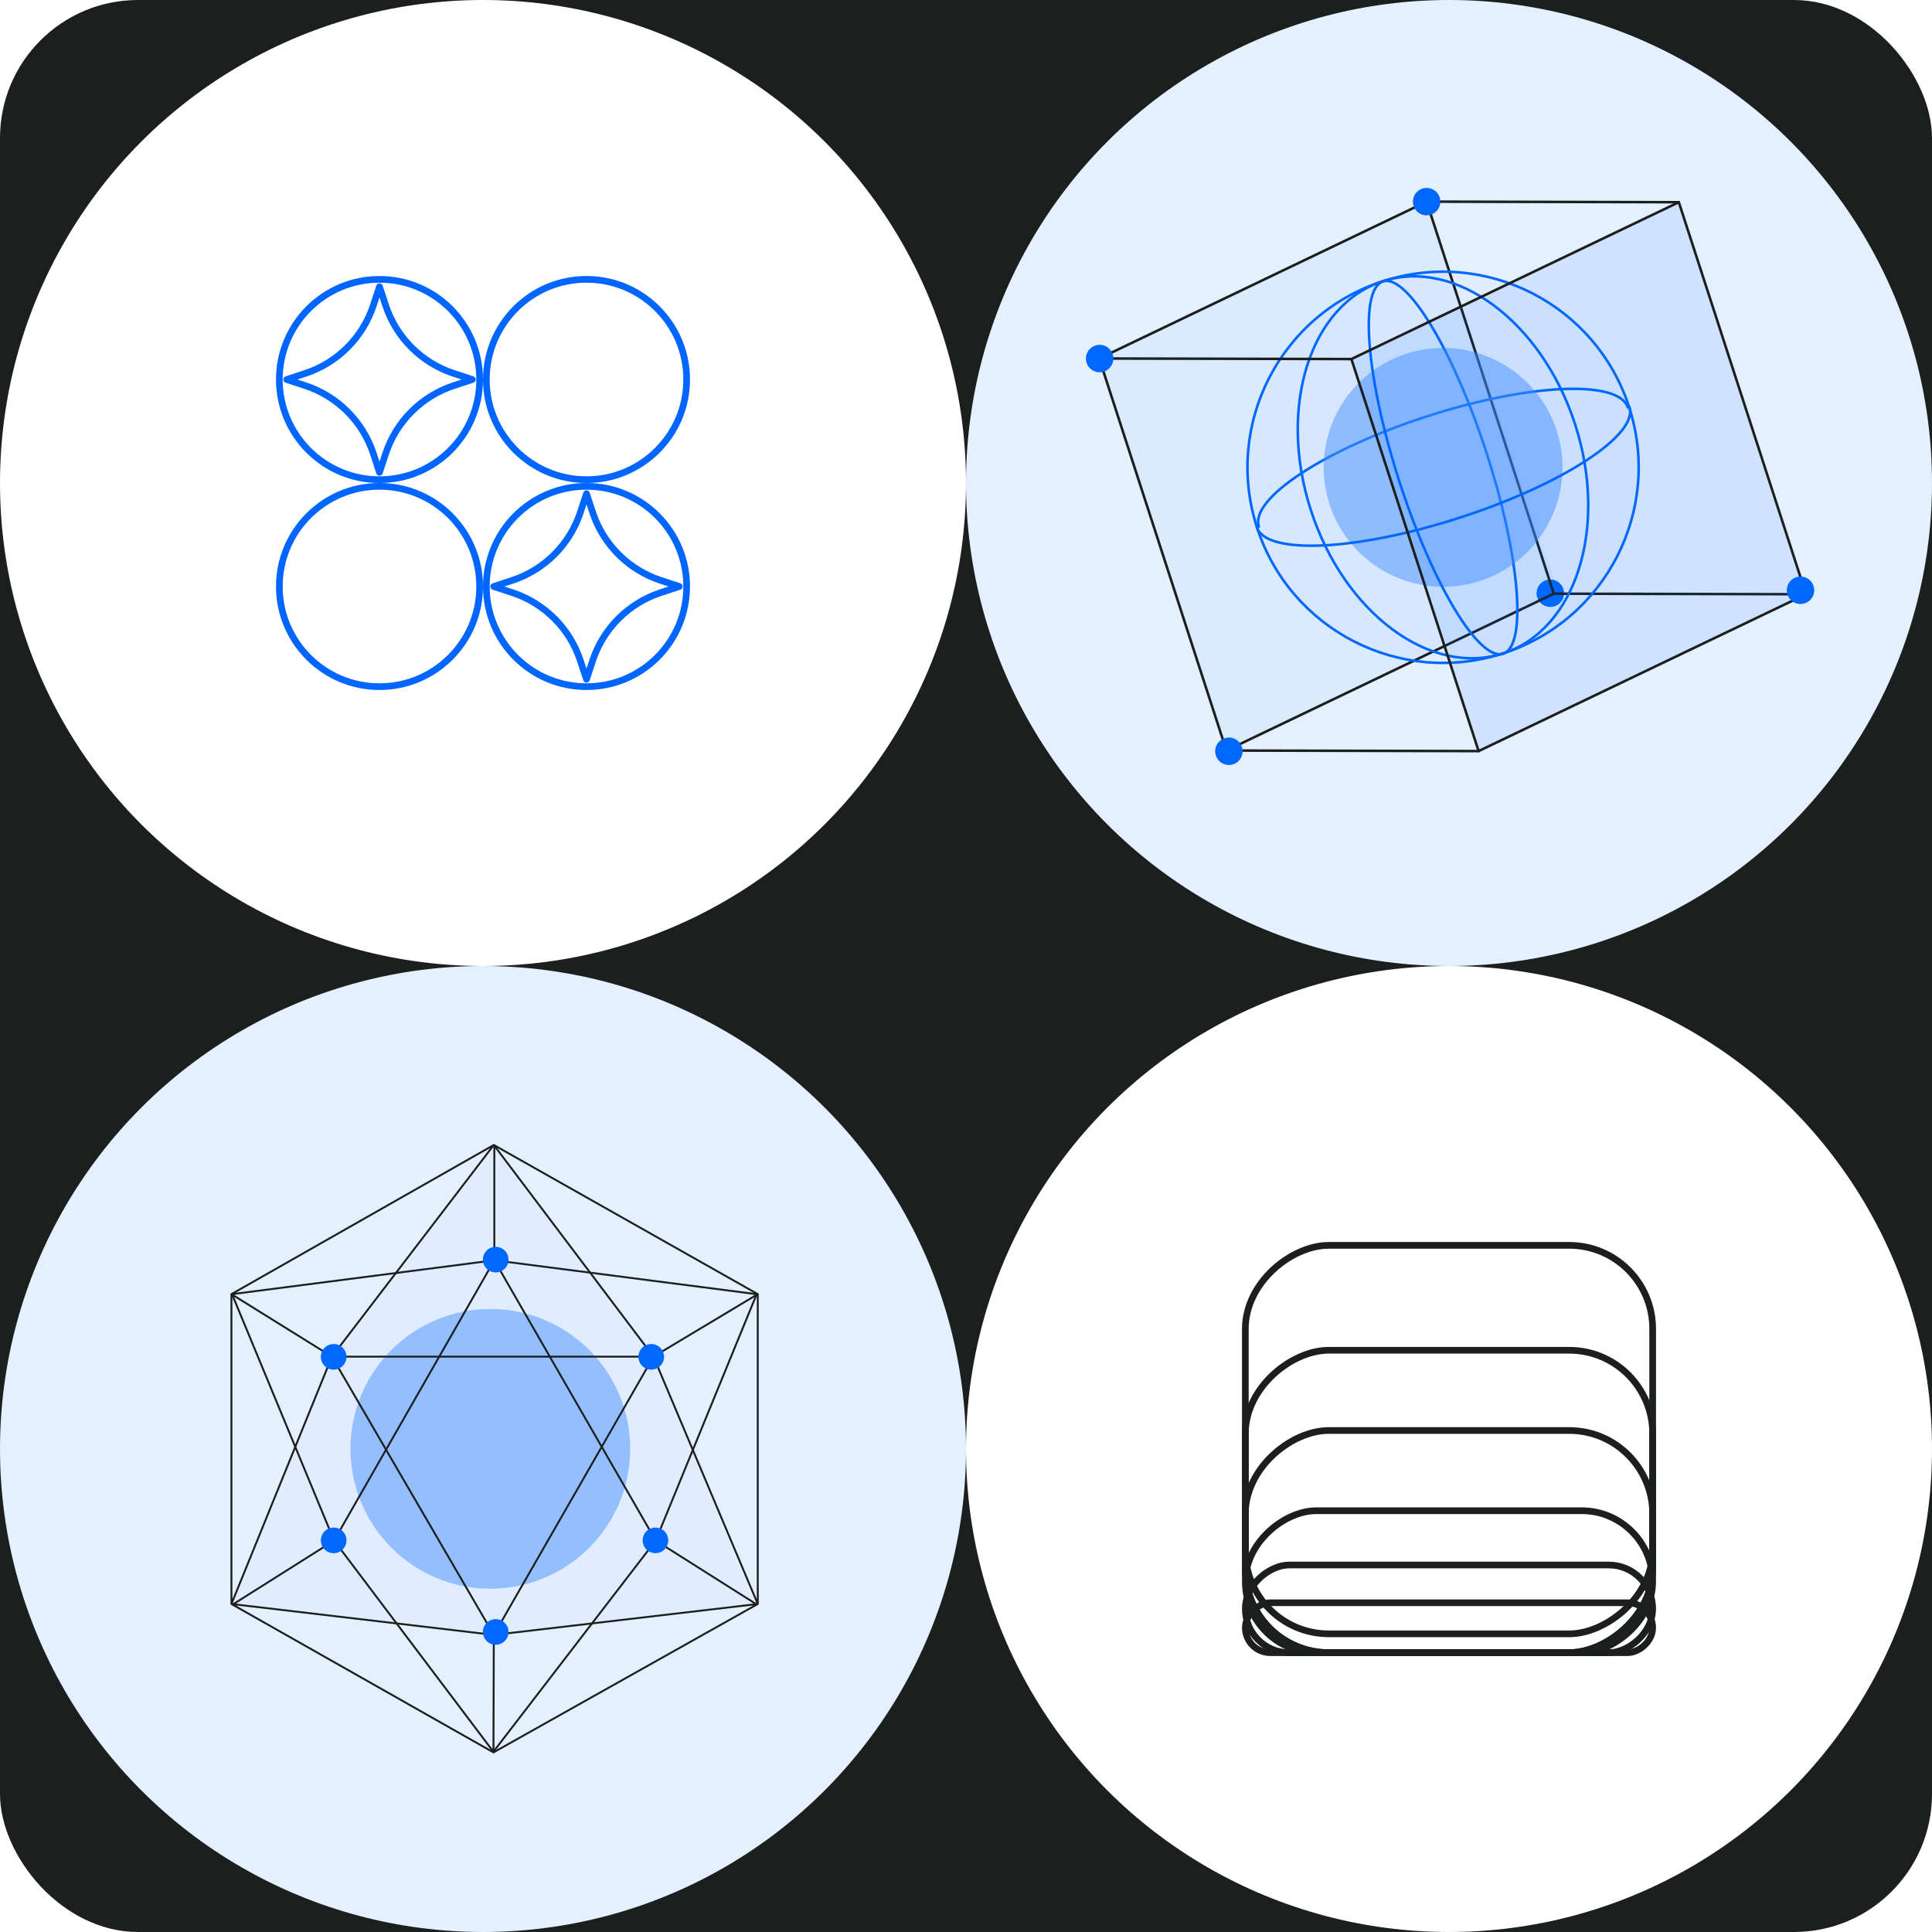
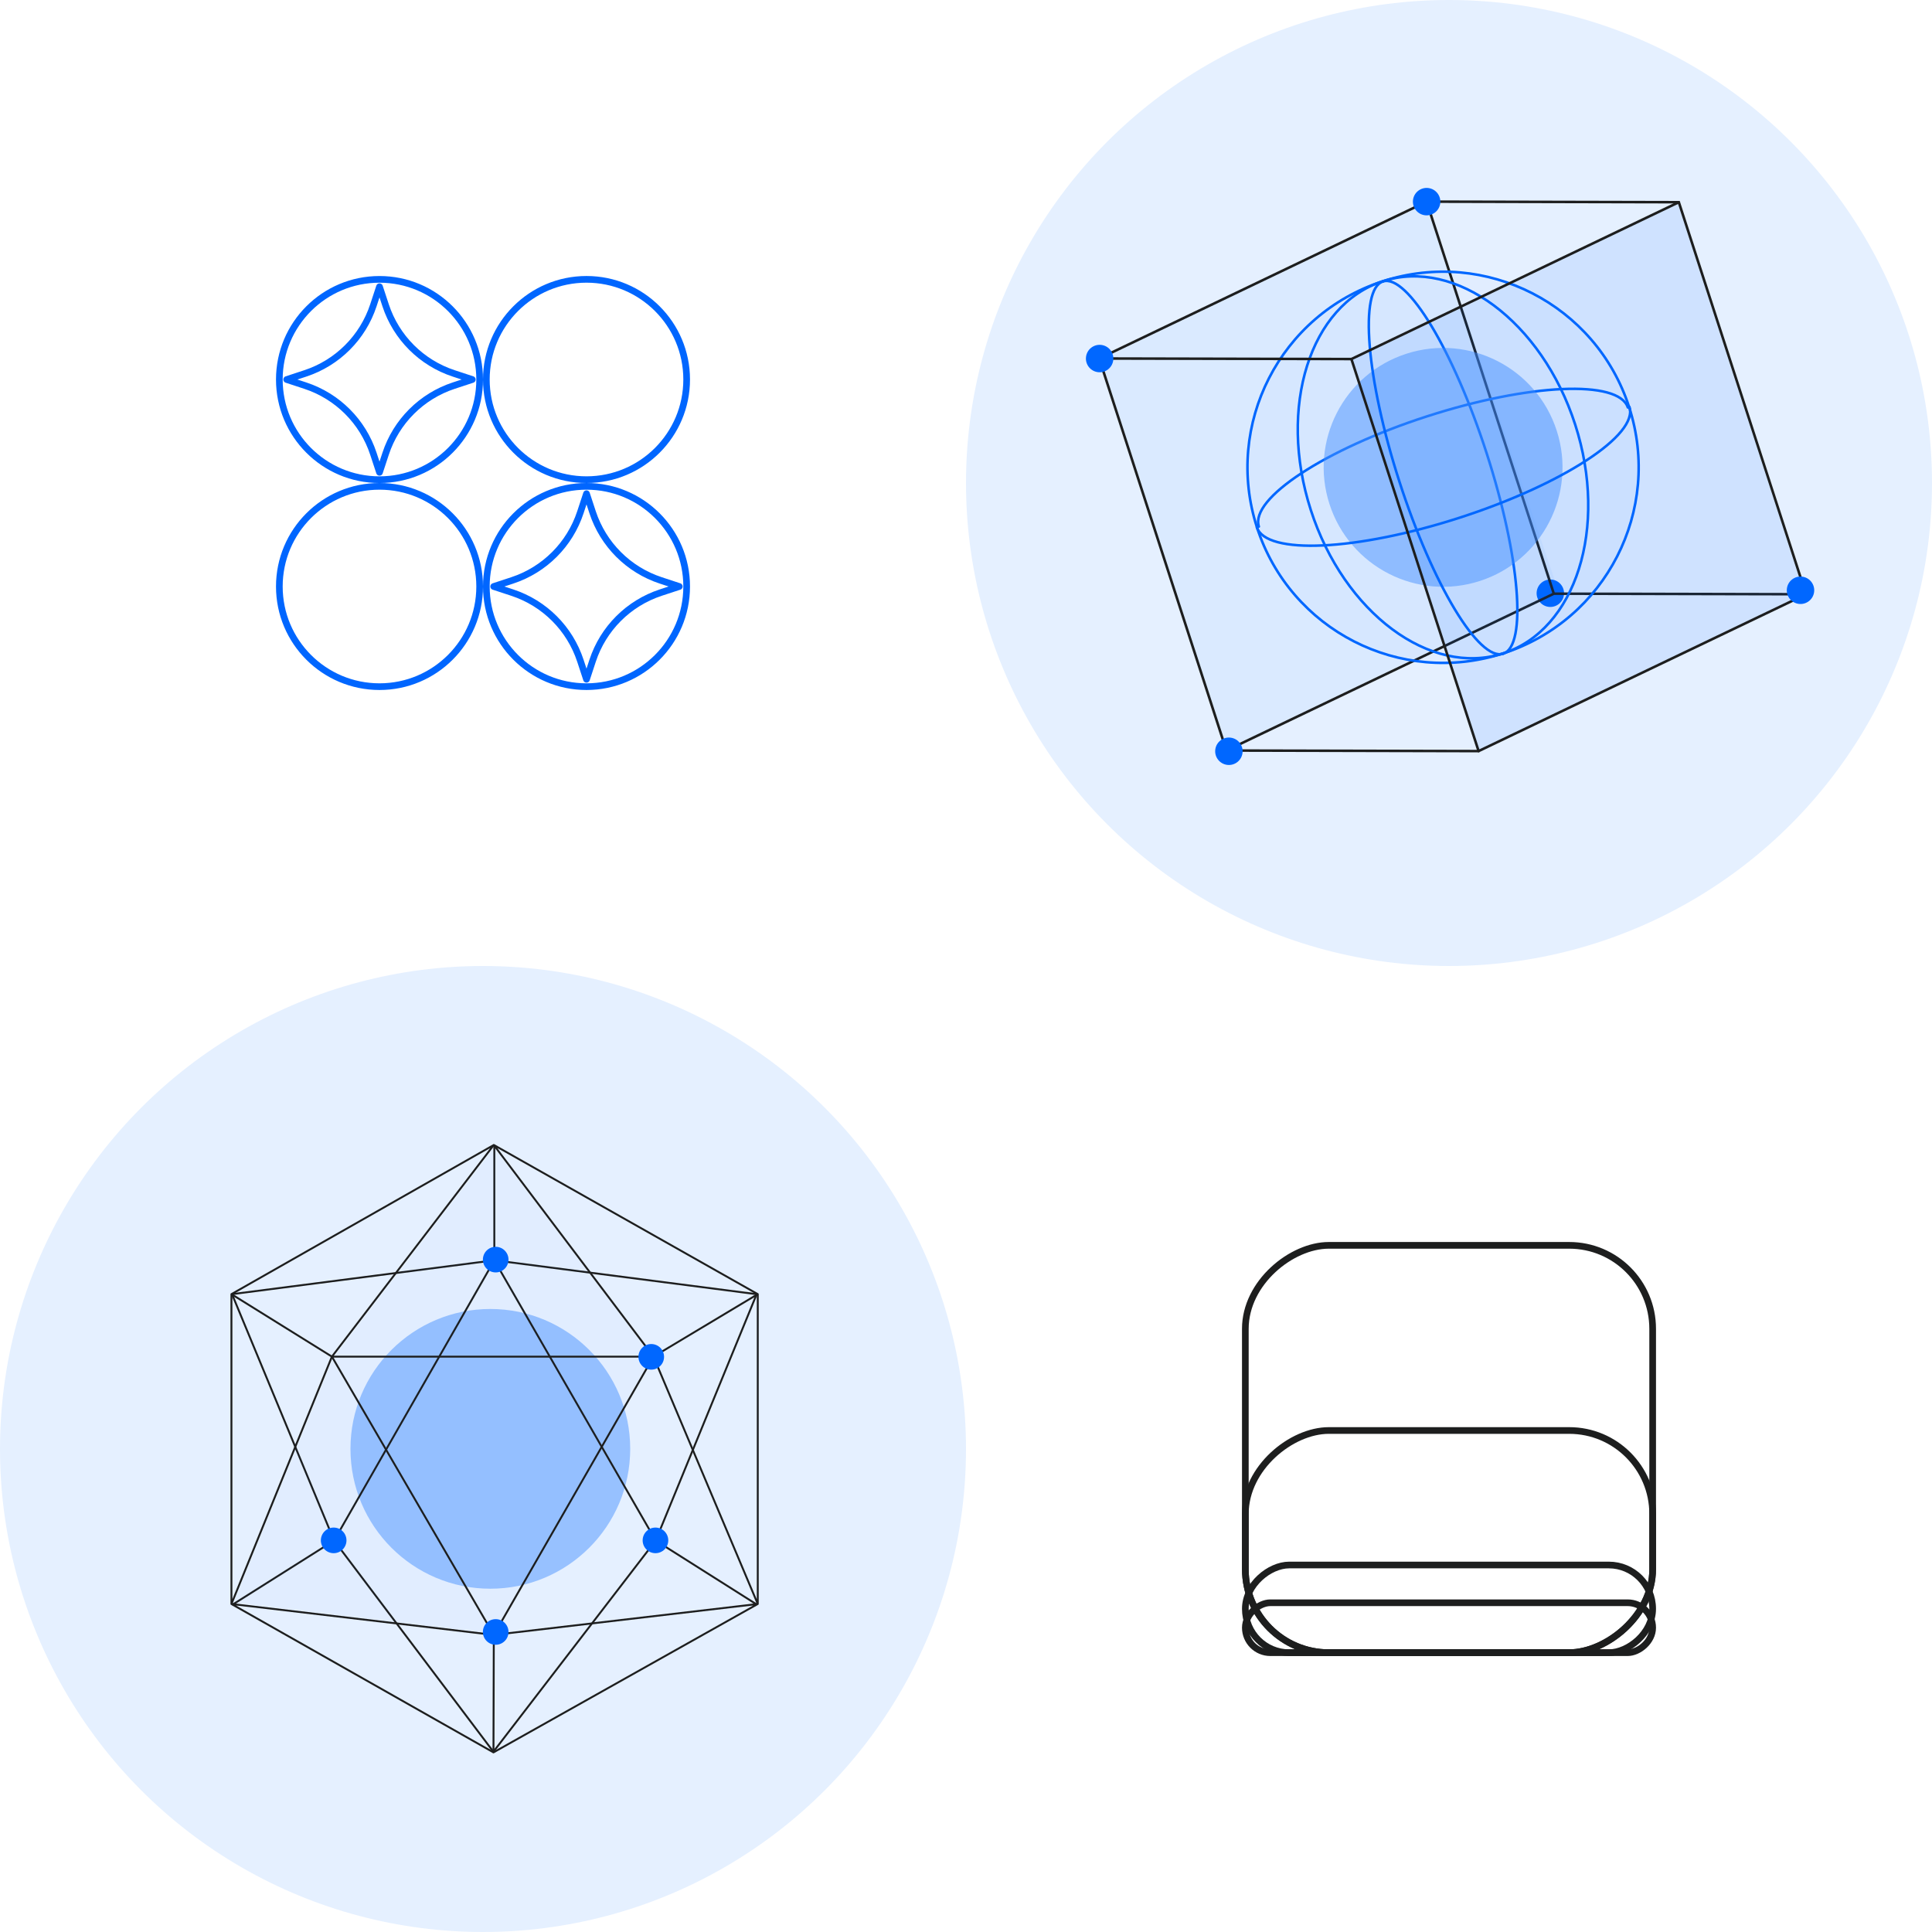
<svg xmlns="http://www.w3.org/2000/svg" width="350" height="350" viewBox="0 0 350 350" fill="none">
  <g clip-path="url(#clip0_253_12435)">
-     <rect width="350" height="350" rx="25" fill="#1D1E1E" />
    <circle cx="262.5" cy="87.5" r="87.5" fill="#E5F0FF" />
    <ellipse cx="2.486" cy="2.486" rx="2.486" ry="2.486" transform="matrix(0.992 0.124 -0.124 0.992 278.699 104.695)" fill="#0067FF" />
    <g filter="url(#filter0_b_253_12435)">
      <path d="M199.207 64.971L222.99 53.231L258.544 36.809L282.276 106.952L222.067 136.026L199.207 64.971Z" fill="#0066FF" fill-opacity="0.05" />
    </g>
    <path d="M327.176 107.653L281.489 107.552L258.447 36.531" stroke="#1D1E1E" stroke-width="0.462" stroke-linejoin="round" />
    <path d="M281.489 107.552L222.174 135.968" stroke="#1D1E1E" stroke-width="0.462" stroke-linejoin="round" />
    <path d="M228.053 95.395C226.417 90.325 240.054 81.385 258.513 75.426C276.971 69.467 293.261 68.746 294.898 73.816" stroke="#0067FF" stroke-width="0.462" stroke-linecap="round" />
    <path d="M272.313 118.429C276.68 117.019 275.348 100.779 269.336 82.156C263.324 63.532 254.91 49.578 250.542 50.988" stroke="#0067FF" stroke-width="0.462" stroke-linecap="round" />
    <g filter="url(#filter1_f_253_12435)">
      <ellipse cx="21.626" cy="21.626" rx="21.626" ry="21.626" transform="matrix(0.952 -0.307 0.307 0.952 234.204 70.719)" fill="#4A93FF" fill-opacity="0.5" />
    </g>
    <g filter="url(#filter2_b_253_12435)">
      <ellipse cx="35.658" cy="35.658" rx="35.658" ry="35.658" transform="matrix(0.952 -0.307 0.307 0.952 216.538 61.676)" fill="#0066FF" fill-opacity="0.02" />
    </g>
    <path d="M295.139 73.771C301.149 92.391 290.928 112.358 272.308 118.369C253.689 124.38 233.722 114.158 227.712 95.539C221.701 76.919 231.923 56.952 250.542 50.941C269.162 44.93 289.128 55.151 295.139 73.771Z" stroke="#0067FF" stroke-width="0.462" stroke-linecap="round" />
    <path d="M285.364 76.926C288.376 86.256 288.406 95.564 286.03 103.066C283.654 110.568 278.881 116.246 272.296 118.372C265.711 120.498 258.519 118.682 252.205 113.985C245.891 109.288 240.474 101.72 237.462 92.39C234.45 83.06 234.42 73.753 236.796 66.251C239.172 58.748 243.945 53.07 250.53 50.944C257.115 48.818 264.307 50.634 270.621 55.331C276.935 60.028 282.352 67.596 285.364 76.926Z" stroke="#0067FF" stroke-width="0.462" stroke-linecap="round" />
    <path d="M272.313 118.427C267.945 119.837 259.531 105.883 253.519 87.26C247.507 68.636 246.175 52.396 250.542 50.986" stroke="#0067FF" stroke-width="0.462" stroke-linecap="round" />
    <path d="M227.688 95.51C229.325 100.579 245.762 99.811 264.401 93.793C283.041 87.776 296.825 78.788 295.188 73.719" stroke="#0067FF" stroke-width="0.462" stroke-linecap="round" />
    <g filter="url(#filter3_b_253_12435)">
      <path d="M327.176 107.651L267.863 136.067L244.819 65.046L304.134 36.63L327.176 107.651Z" fill="#0066FF" fill-opacity="0.1" />
      <path d="M327.176 107.651L267.863 136.067L244.819 65.046L304.134 36.63L327.176 107.651Z" stroke="#1D1E1E" stroke-width="0.462" stroke-linecap="round" stroke-linejoin="round" />
    </g>
    <g filter="url(#filter4_b_253_12435)">
      <path d="M304.135 36.63L258.448 36.529L199.133 64.945L244.82 65.045" stroke="#1D1E1E" stroke-width="0.462" stroke-linecap="round" stroke-linejoin="round" />
    </g>
    <path d="M199.133 64.945L222.175 135.966L267.864 136.067" stroke="#1D1E1E" stroke-width="0.462" stroke-linecap="round" stroke-linejoin="round" />
    <ellipse cx="2.486" cy="2.486" rx="2.486" ry="2.486" transform="matrix(0.992 0.124 -0.124 0.992 256.289 33.754)" fill="#0067FF" />
    <ellipse cx="2.486" cy="2.486" rx="2.486" ry="2.486" transform="matrix(0.992 0.124 -0.124 0.992 197.051 62.18)" fill="#0067FF" />
    <ellipse cx="2.486" cy="2.486" rx="2.486" ry="2.486" transform="matrix(0.992 0.124 -0.124 0.992 324.021 104.16)" fill="#0067FF" />
    <ellipse cx="2.486" cy="2.486" rx="2.486" ry="2.486" transform="matrix(0.992 0.124 -0.124 0.992 220.469 133.324)" fill="#0067FF" />
    <circle cx="87.5" cy="87.5" r="87.5" fill="white" />
    <path d="M86.895 68.754C86.895 78.775 78.771 86.899 68.75 86.899C58.729 86.899 50.605 78.775 50.605 68.754C50.605 58.733 58.729 50.609 68.75 50.609C78.771 50.609 86.895 58.733 86.895 68.754Z" stroke="#0066FF" stroke-width="1.21" stroke-linejoin="round" />
    <path d="M67.643 55.307L68.75 51.94L69.858 55.307C71.778 61.146 76.358 65.726 82.197 67.646L85.564 68.754L82.197 69.861C76.358 71.782 71.778 76.362 69.858 82.201L68.75 85.568L67.643 82.201C65.722 76.362 61.142 71.782 55.303 69.861L51.936 68.754L55.303 67.646C61.142 65.726 65.722 61.146 67.643 55.307Z" stroke="#0066FF" stroke-width="1.21" stroke-linejoin="round" />
    <path d="M86.895 106.25C86.895 116.271 78.771 124.395 68.75 124.395C58.729 124.395 50.605 116.271 50.605 106.25C50.605 96.229 58.729 88.105 68.75 88.105C78.771 88.105 86.895 96.229 86.895 106.25Z" stroke="#0066FF" stroke-width="1.21" stroke-linejoin="round" />
    <path d="M124.395 68.75C124.395 78.771 116.271 86.895 106.25 86.895C96.229 86.895 88.105 78.771 88.105 68.75C88.105 58.729 96.229 50.605 106.25 50.605C116.271 50.605 124.395 58.729 124.395 68.75Z" stroke="#0066FF" stroke-width="1.21" stroke-linejoin="round" />
    <path d="M124.395 106.25C124.395 116.271 116.271 124.395 106.25 124.395C96.229 124.395 88.105 116.271 88.105 106.25C88.105 96.229 96.229 88.105 106.25 88.105C116.271 88.105 124.395 96.229 124.395 106.25Z" stroke="#0066FF" stroke-width="1.21" stroke-linejoin="round" />
    <path d="M105.143 92.803L106.25 89.436L107.357 92.803C109.278 98.642 113.858 103.222 119.697 105.143L123.064 106.25L119.697 107.357C113.858 109.278 109.278 113.858 107.357 119.697L106.25 123.064L105.143 119.697C103.222 113.858 98.642 109.278 92.803 107.357L89.436 106.25L92.803 105.143C98.642 103.222 103.222 98.642 105.143 92.803Z" stroke="#0066FF" stroke-width="1.21" stroke-linejoin="round" />
    <circle cx="262.5" cy="262.5" r="87.5" fill="white" />
    <rect x="299.395" y="225.605" width="73.79" height="73.79" rx="15.121" transform="rotate(90 299.395 225.605)" stroke="#1D1E1E" stroke-width="1.21" />
-     <rect x="299.395" y="244.613" width="51.371" height="73.79" rx="15.121" transform="rotate(90 299.395 244.613)" stroke="#1D1E1E" stroke-width="1.21" />
    <rect x="299.395" y="259.148" width="40.248" height="73.79" rx="15.121" transform="rotate(90 299.395 259.148)" stroke="#1D1E1E" stroke-width="1.21" />
-     <rect x="299.395" y="273.679" width="25.715" height="73.79" rx="12.857" transform="rotate(90 299.395 273.679)" stroke="#1D1E1E" stroke-width="1.21" />
    <rect x="299.395" y="290.355" width="9.042" height="73.79" rx="4.521" transform="rotate(90 299.395 290.355)" stroke="#1D1E1E" stroke-width="1.21" />
    <rect x="299.395" y="283.515" width="15.882" height="73.79" rx="7.941" transform="rotate(90 299.395 283.515)" stroke="#1D1E1E" stroke-width="1.21" />
    <circle cx="87.5" cy="262.5" r="87.5" fill="#E5F0FF" />
    <g filter="url(#filter5_f_253_12435)">
      <circle cx="88.829" cy="262.472" r="25.339" fill="#4A93FF" fill-opacity="0.5" />
    </g>
    <path d="M89.551 207.621V228.312M89.551 228.312L136.777 234.417C136.928 234.437 137.019 234.594 136.962 234.735L118.785 279.088M89.551 228.312L118.785 279.088M89.551 228.312L42.332 234.409C42.18 234.429 42.089 234.587 42.147 234.728L60.521 279.088M89.551 228.312L60.521 279.088M118.785 279.088L137.005 290.614M118.785 279.088L89.567 317.105C89.473 317.226 89.29 317.226 89.198 317.103L60.521 279.088M60.521 279.088L42.189 290.654" stroke="#1D1E1E" stroke-width="0.348" stroke-linecap="round" stroke-linejoin="round" />
    <circle cx="118.742" cy="279.054" r="2.32" fill="#0067FF" />
    <circle cx="60.447" cy="279.054" r="2.32" fill="#0067FF" />
    <circle cx="89.799" cy="228.191" r="2.32" fill="#0067FF" />
    <g filter="url(#filter6_b_253_12435)">
-       <path d="M136.414 290.297L90.066 295.874L118.486 246.074L136.414 290.297Z" fill="#0066FF" fill-opacity="0.02" />
-     </g>
+       </g>
    <g filter="url(#filter7_b_253_12435)">
      <path d="M89.068 295.879L42.346 290.247L60.39 245.965L89.068 295.879Z" fill="#0066FF" fill-opacity="0.02" />
    </g>
    <g filter="url(#filter8_b_253_12435)">
      <path d="M118.046 245.537H60.772L89.509 207.984L118.046 245.537Z" fill="#0066FF" fill-opacity="0.02" />
    </g>
    <g filter="url(#filter9_b_253_12435)">
      <path d="M118.362 245.749L59.772 245.535L89.68 296.084L118.362 245.749Z" fill="#0066FF" fill-opacity="0.02" />
    </g>
    <path d="M89.458 207.422L137.276 234.445M89.458 207.422L118.383 245.767M89.458 207.422L60.13 245.767M89.458 207.422L41.926 234.445M137.276 234.445V290.577M137.276 234.445L118.383 245.767M137.276 290.577L89.396 317.463M137.276 290.577L89.458 296.178M137.276 290.577L118.383 245.767M89.396 317.463L89.458 296.178M89.396 317.463L41.926 290.577M89.458 296.178L118.383 245.767M89.458 296.178L41.926 290.577M89.458 296.178L60.13 245.767M118.383 245.767H60.13M60.13 245.767L41.926 234.445M60.13 245.767L41.926 290.577M41.926 234.445V290.577" stroke="#1D1E1E" stroke-width="0.348" stroke-linecap="round" stroke-linejoin="round" />
    <circle cx="89.799" cy="295.644" r="2.32" fill="#0067FF" />
-     <circle cx="60.447" cy="245.804" r="2.32" fill="#0067FF" />
    <circle cx="117.98" cy="245.804" r="2.32" fill="#0067FF" />
  </g>
  <defs>
    <filter id="filter0_b_253_12435" x="196.129" y="33.731" width="89.224" height="105.373" filterUnits="userSpaceOnUse" color-interpolation-filters="sRGB">
      <feFlood flood-opacity="0" result="BackgroundImageFix" />
      <feGaussianBlur in="BackgroundImageFix" stdDeviation="1.539" />
      <feComposite in2="SourceAlpha" operator="in" result="effect1_backgroundBlur_253_12435" />
      <feBlend mode="normal" in="SourceGraphic" in2="effect1_backgroundBlur_253_12435" result="shape" />
    </filter>
    <filter id="filter1_f_253_12435" x="221.413" y="44.641" width="80.028" height="80.029" filterUnits="userSpaceOnUse" color-interpolation-filters="sRGB">
      <feFlood flood-opacity="0" result="BackgroundImageFix" />
      <feBlend mode="normal" in="SourceGraphic" in2="BackgroundImageFix" result="shape" />
      <feGaussianBlur stdDeviation="9.191" result="effect1_foregroundBlur_253_12435" />
    </filter>
    <filter id="filter2_b_253_12435" x="223.307" y="46.536" width="76.237" height="76.237" filterUnits="userSpaceOnUse" color-interpolation-filters="sRGB">
      <feFlood flood-opacity="0" result="BackgroundImageFix" />
      <feGaussianBlur in="BackgroundImageFix" stdDeviation="1.226" />
      <feComposite in2="SourceAlpha" operator="in" result="effect1_backgroundBlur_253_12435" />
      <feBlend mode="normal" in="SourceGraphic" in2="effect1_backgroundBlur_253_12435" result="shape" />
    </filter>
    <filter id="filter3_b_253_12435" x="241.51" y="33.322" width="88.974" height="106.054" filterUnits="userSpaceOnUse" color-interpolation-filters="sRGB">
      <feFlood flood-opacity="0" result="BackgroundImageFix" />
      <feGaussianBlur in="BackgroundImageFix" stdDeviation="1.539" />
      <feComposite in2="SourceAlpha" operator="in" result="effect1_backgroundBlur_253_12435" />
      <feBlend mode="normal" in="SourceGraphic" in2="effect1_backgroundBlur_253_12435" result="shape" />
    </filter>
    <filter id="filter4_b_253_12435" x="195.825" y="33.22" width="111.618" height="35.134" filterUnits="userSpaceOnUse" color-interpolation-filters="sRGB">
      <feFlood flood-opacity="0" result="BackgroundImageFix" />
      <feGaussianBlur in="BackgroundImageFix" stdDeviation="1.539" />
      <feComposite in2="SourceAlpha" operator="in" result="effect1_backgroundBlur_253_12435" />
      <feBlend mode="normal" in="SourceGraphic" in2="effect1_backgroundBlur_253_12435" result="shape" />
    </filter>
    <filter id="filter5_f_253_12435" x="46.09" y="219.733" width="85.479" height="85.479" filterUnits="userSpaceOnUse" color-interpolation-filters="sRGB">
      <feFlood flood-opacity="0" result="BackgroundImageFix" />
      <feBlend mode="normal" in="SourceGraphic" in2="BackgroundImageFix" result="shape" />
      <feGaussianBlur stdDeviation="8.7" result="effect1_foregroundBlur_253_12435" />
    </filter>
    <filter id="filter6_b_253_12435" x="88.906" y="244.914" width="48.668" height="52.12" filterUnits="userSpaceOnUse" color-interpolation-filters="sRGB">
      <feFlood flood-opacity="0" result="BackgroundImageFix" />
      <feGaussianBlur in="BackgroundImageFix" stdDeviation="0.58" />
      <feComposite in2="SourceAlpha" operator="in" result="effect1_backgroundBlur_253_12435" />
      <feBlend mode="normal" in="SourceGraphic" in2="effect1_backgroundBlur_253_12435" result="shape" />
    </filter>
    <filter id="filter7_b_253_12435" x="41.186" y="244.805" width="49.043" height="52.235" filterUnits="userSpaceOnUse" color-interpolation-filters="sRGB">
      <feFlood flood-opacity="0" result="BackgroundImageFix" />
      <feGaussianBlur in="BackgroundImageFix" stdDeviation="0.58" />
      <feComposite in2="SourceAlpha" operator="in" result="effect1_backgroundBlur_253_12435" />
      <feBlend mode="normal" in="SourceGraphic" in2="effect1_backgroundBlur_253_12435" result="shape" />
    </filter>
    <filter id="filter8_b_253_12435" x="59.611" y="206.824" width="59.594" height="39.873" filterUnits="userSpaceOnUse" color-interpolation-filters="sRGB">
      <feFlood flood-opacity="0" result="BackgroundImageFix" />
      <feGaussianBlur in="BackgroundImageFix" stdDeviation="0.58" />
      <feComposite in2="SourceAlpha" operator="in" result="effect1_backgroundBlur_253_12435" />
      <feBlend mode="normal" in="SourceGraphic" in2="effect1_backgroundBlur_253_12435" result="shape" />
    </filter>
    <filter id="filter9_b_253_12435" x="57.452" y="243.215" width="63.23" height="55.189" filterUnits="userSpaceOnUse" color-interpolation-filters="sRGB">
      <feFlood flood-opacity="0" result="BackgroundImageFix" />
      <feGaussianBlur in="BackgroundImageFix" stdDeviation="1.16" />
      <feComposite in2="SourceAlpha" operator="in" result="effect1_backgroundBlur_253_12435" />
      <feBlend mode="normal" in="SourceGraphic" in2="effect1_backgroundBlur_253_12435" result="shape" />
    </filter>
    <clipPath id="clip0_253_12435">
      <rect width="350" height="350" rx="25" fill="white" />
    </clipPath>
  </defs>
</svg>